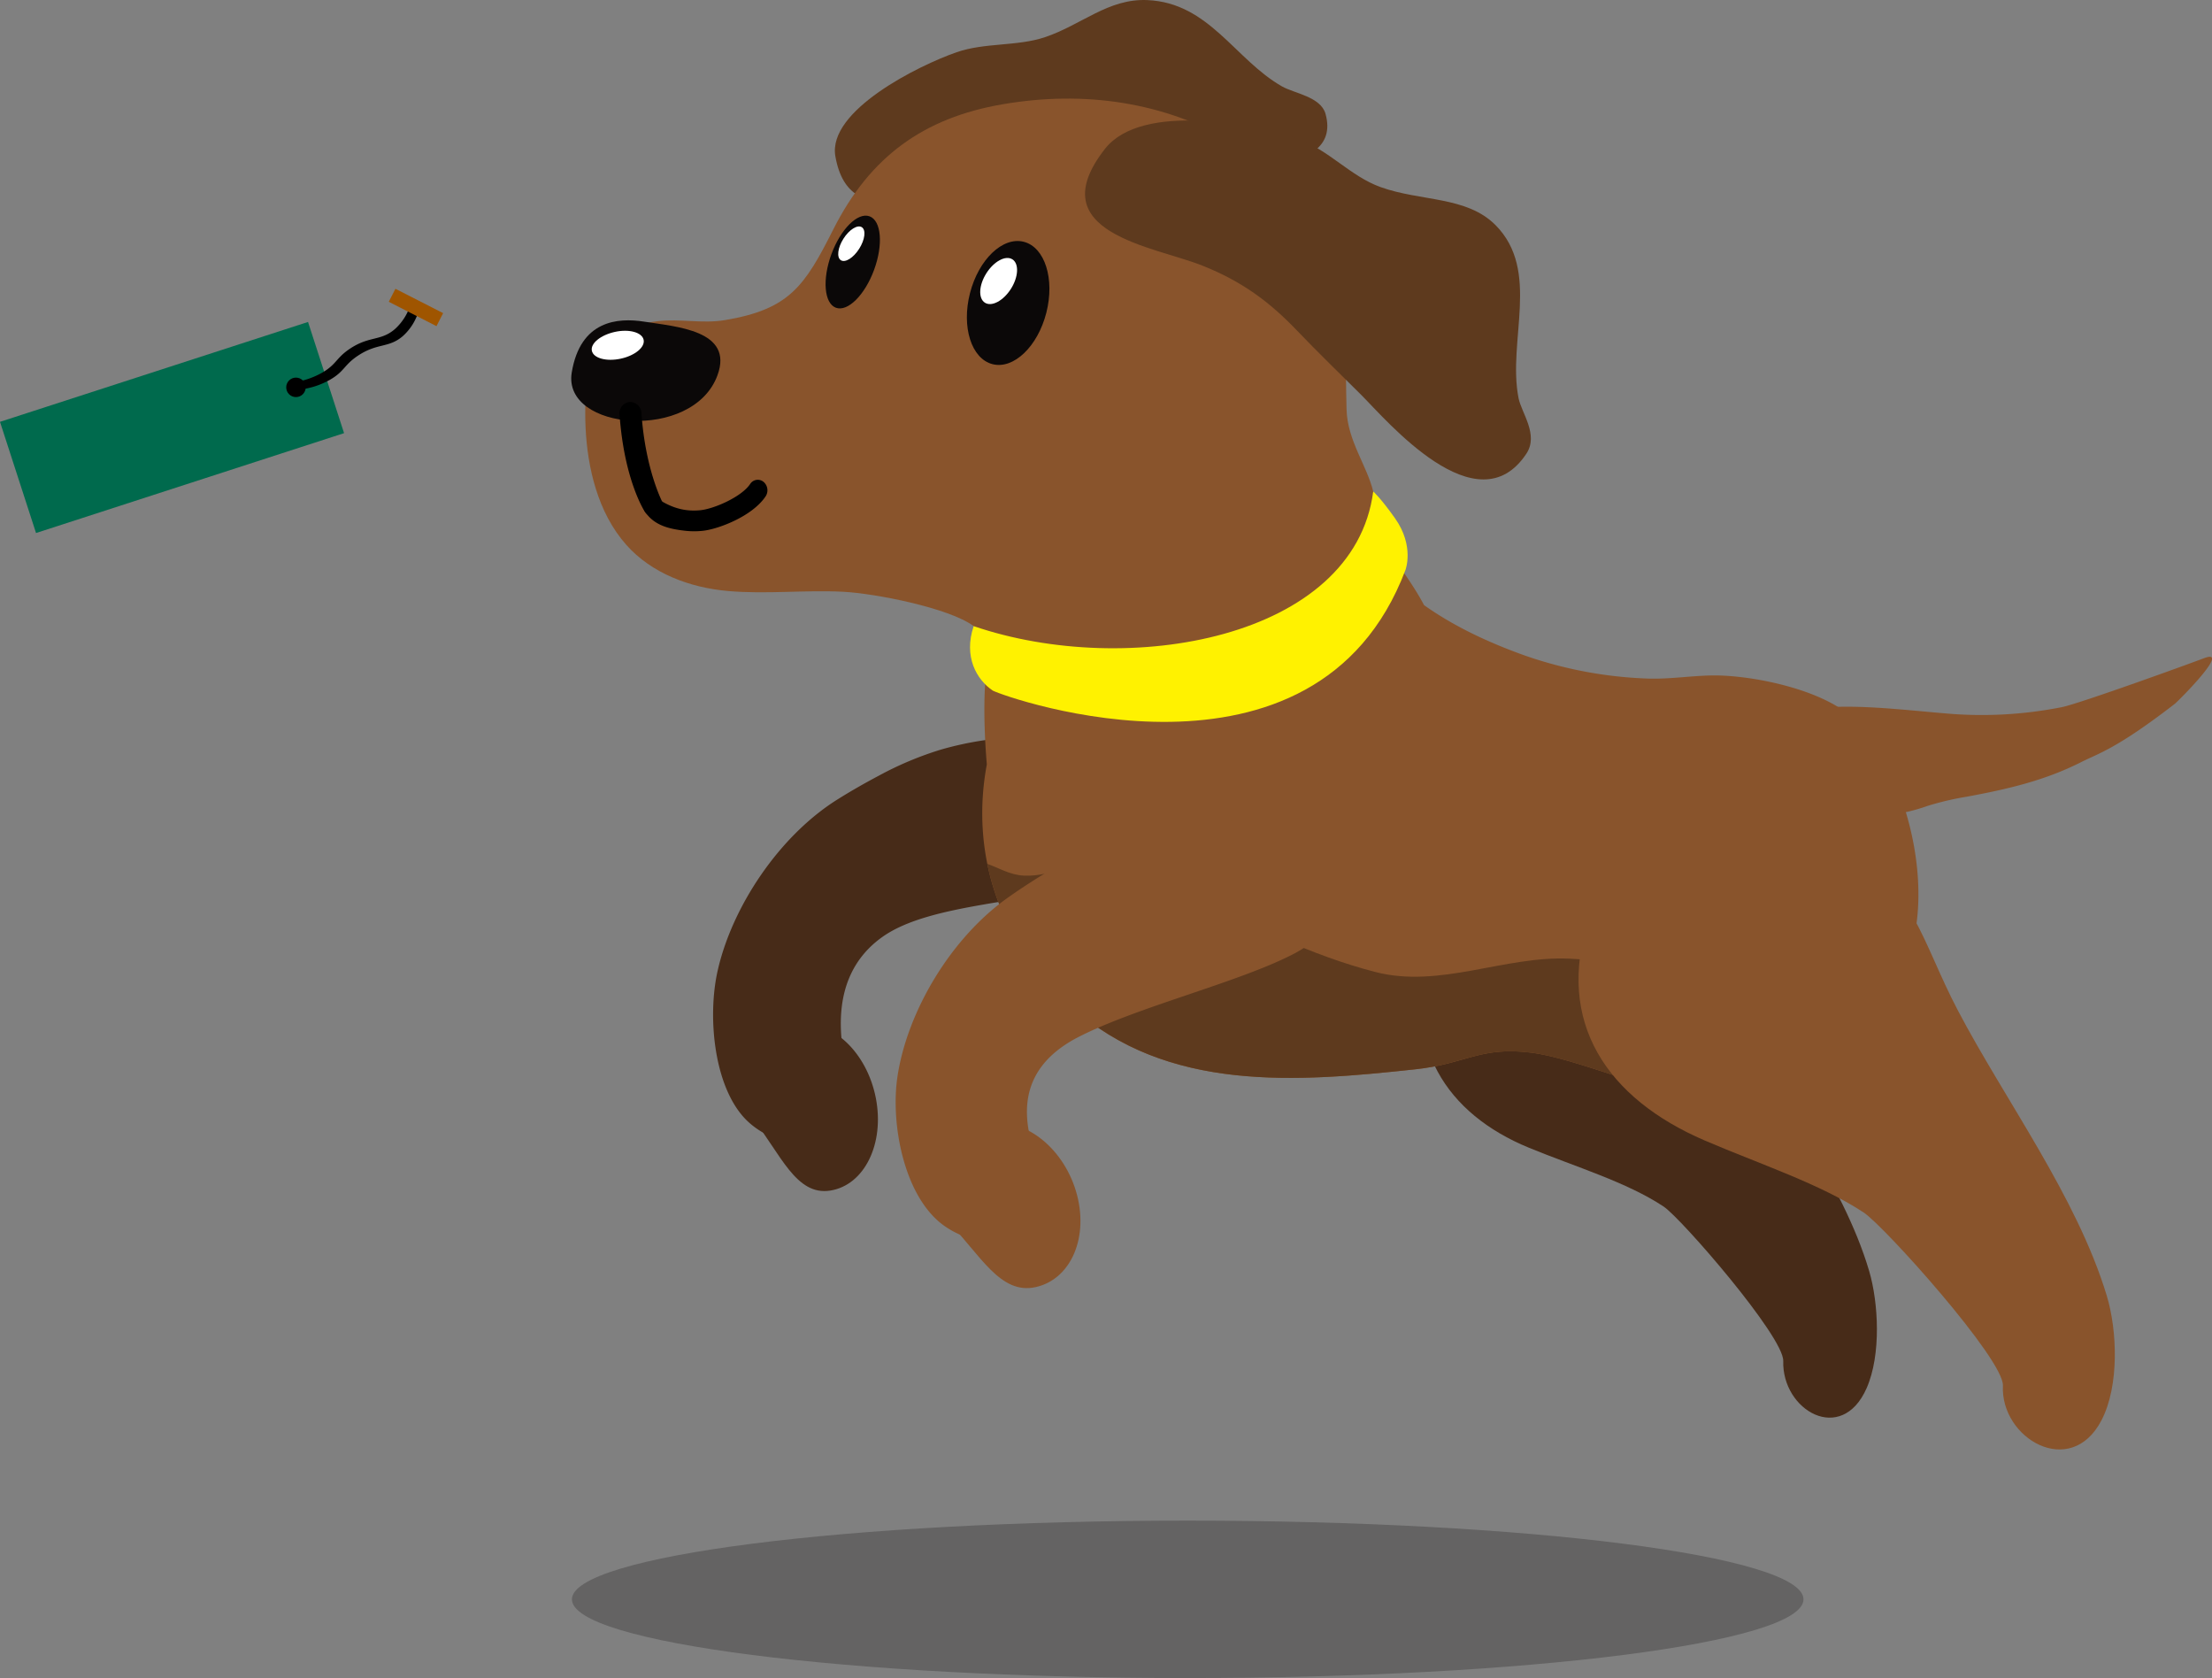
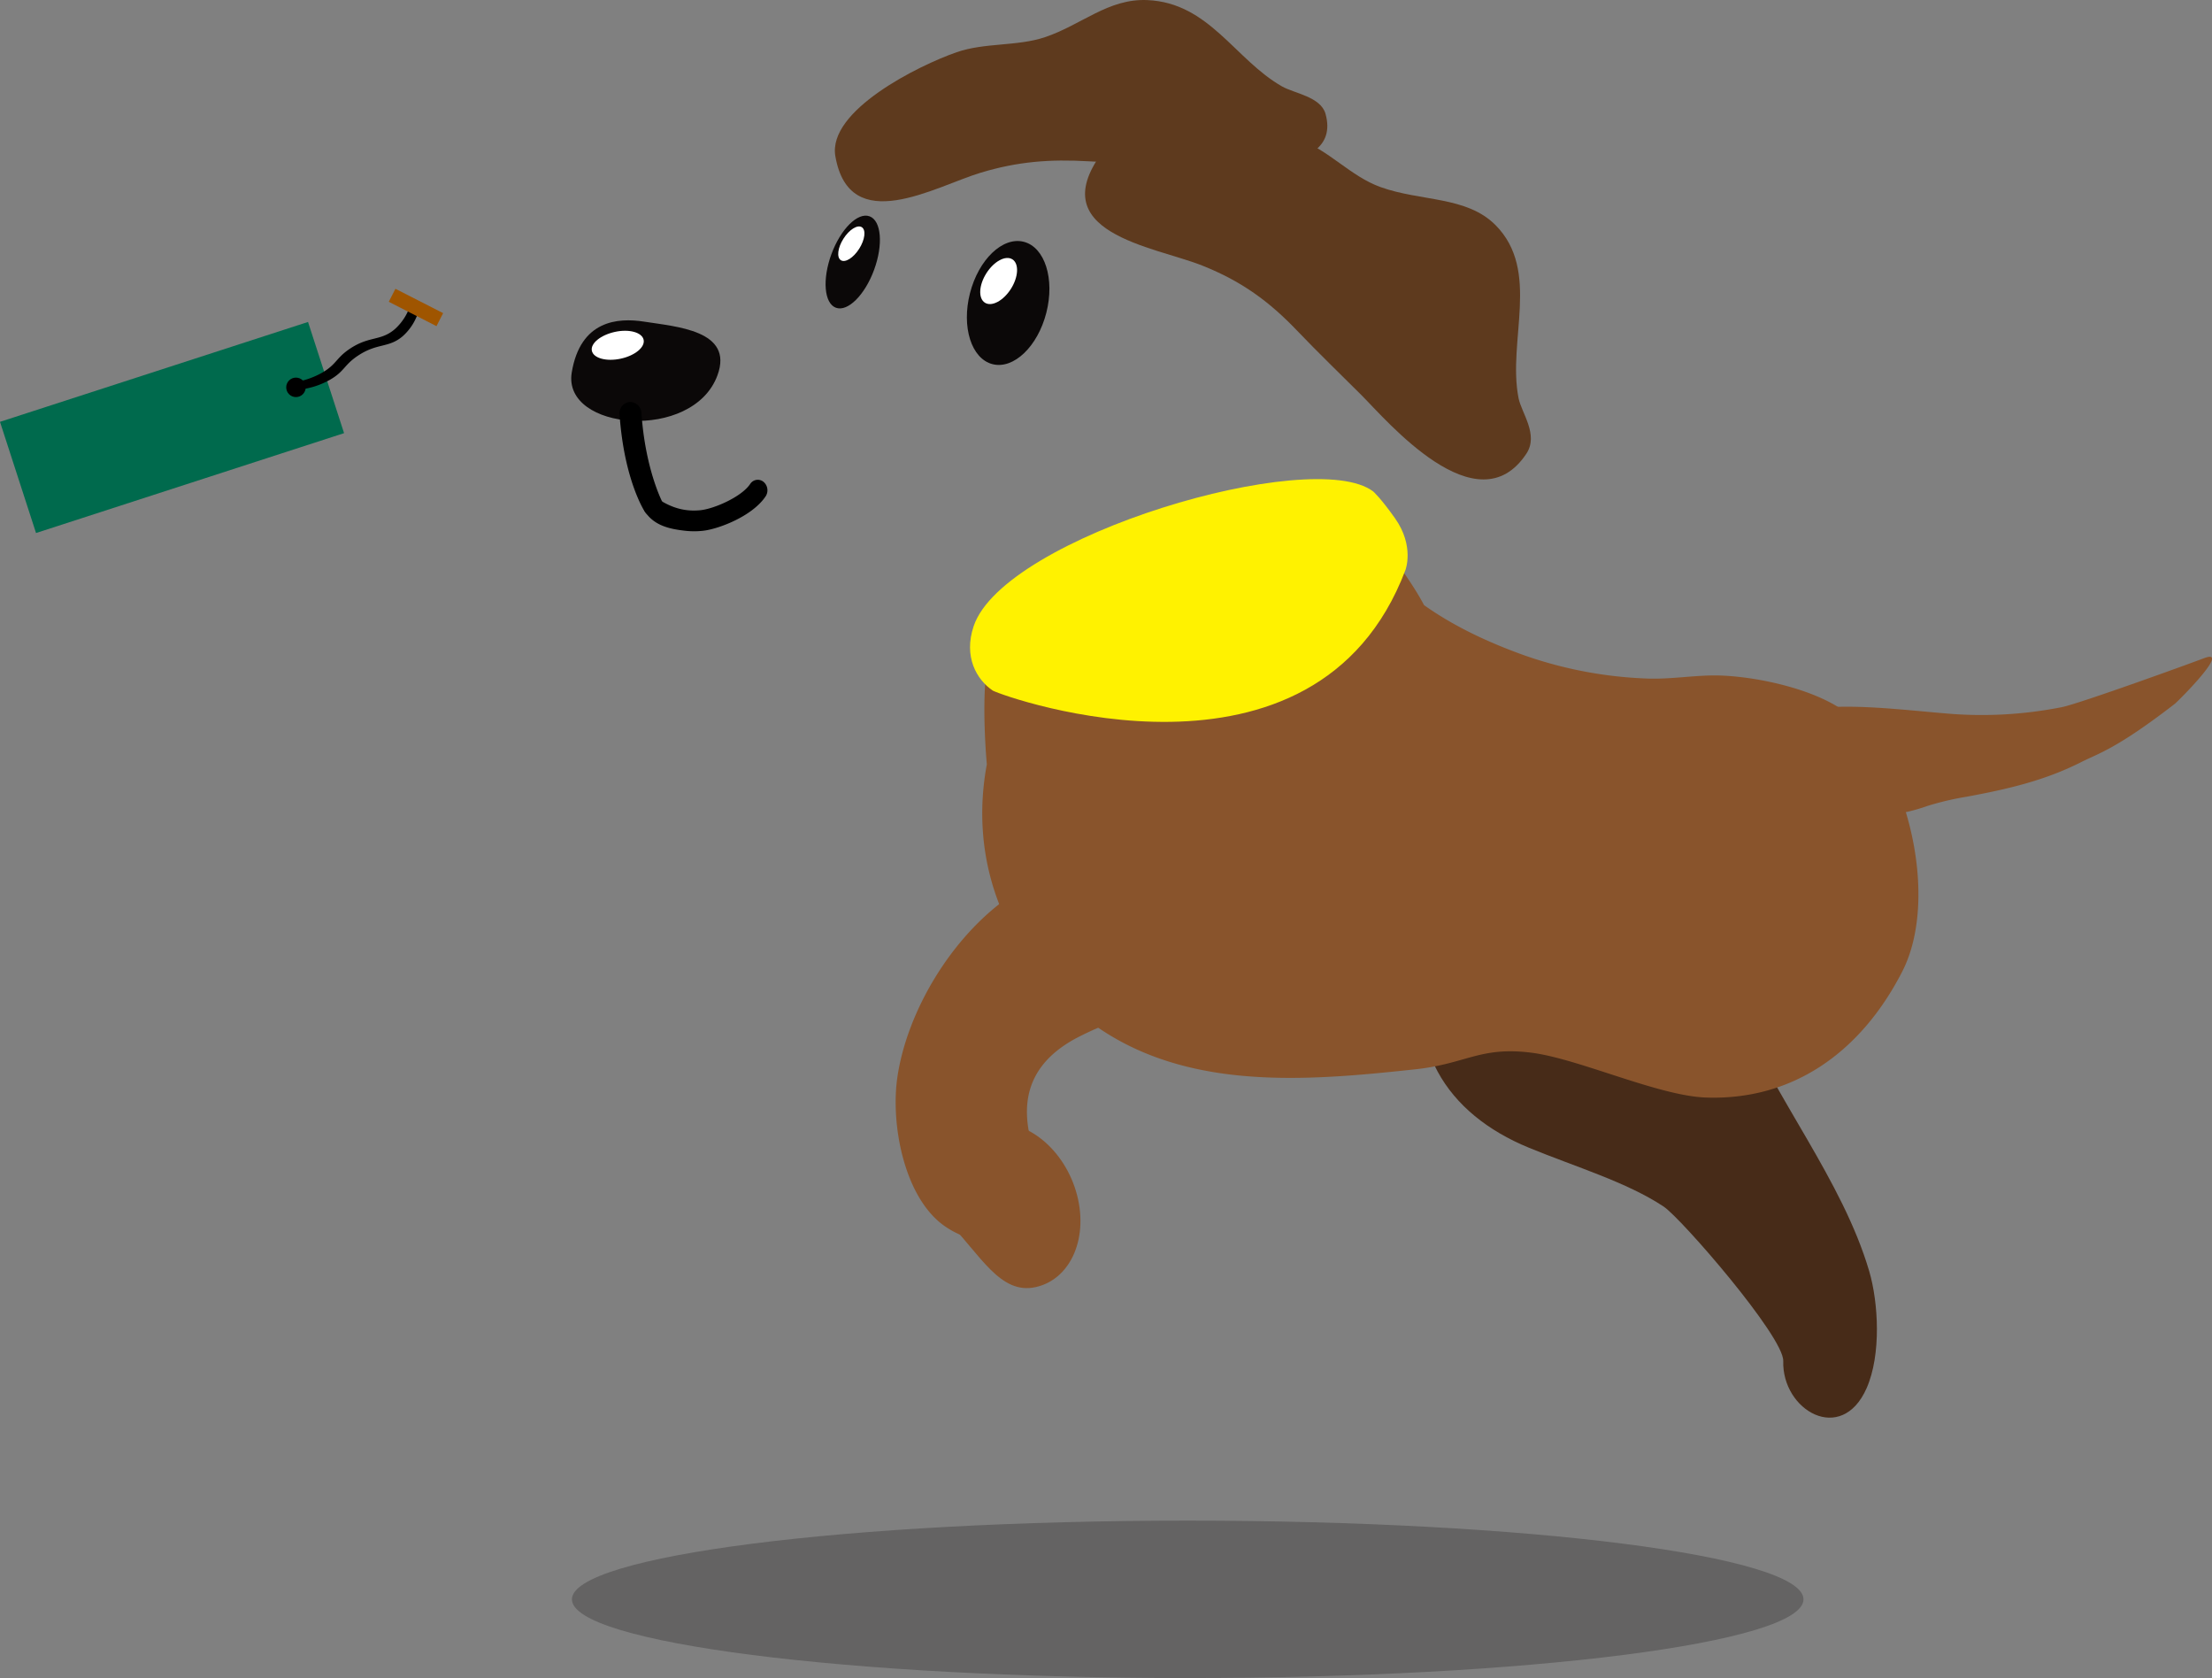
<svg xmlns="http://www.w3.org/2000/svg" id="Ebene_1" data-name="Ebene 1" viewBox="0 0 981.68 744.52">
  <rect x="0" y="0" width="981.68" height="744.52" fill="#808080" stroke="none" />
  <defs>
    <style>.cls-1{fill:#231f20;opacity:0.3;}.cls-2{fill:#472b18;}.cls-3{fill:#89542c;}.cls-4{fill:#5e3a1e;}.cls-5{fill:#fff200;}.cls-6{fill:#0b0808;}.cls-7{fill:#fff;}.cls-8{fill:#006a4d;}.cls-9{fill:#9f5500;}</style>
  </defs>
  <path class="cls-1" d="M808.87,875.1c0,19.28-122.34,34.91-273.28,34.91S262.31,894.38,262.31,875.1s122.35-34.92,273.28-34.92S808.87,855.81,808.87,875.1Z" transform="translate(-8.49 -165.49)" />
-   <path class="cls-2" d="M398.66,509.57c-6.26,3.31-12.44,6.83-18.46,10.6C354.38,536.3,333.43,567.68,327,596.1c-4.81,21.17-1.51,54,14.18,67.69,7.22,6.3,17,9.86,26.22,7.79S384.8,661,385.43,651.05c.47-7.5-2.32-14.68-3.21-22.14-3-24.9,6-39.3,17.91-47.74,21.54-15.28,66.7-14.71,91.06-24.34,17.77-7,22-11.44,14.41-39-9-32.68-56.2-26.66-80-19.61A149,149,0,0,0,398.66,509.57Z" transform="translate(-8.49 -165.49)" />
-   <path class="cls-2" d="M362.49,620.14c-15.17,2.4-32.68,25.24-20.24,41.15,12.74,16.28,19.51,34.84,34.69,32.45s24.22-20.81,20.23-41.13S377.66,617.74,362.49,620.14Z" transform="translate(-8.49 -165.49)" />
-   <path class="cls-2" d="M736.46,549.25c-40.35-23.42-78.52-21.21-94.1,36.18-12,44.07,8.28,74.32,44.58,89.26,20.79,8.55,43.46,15.26,59.86,26.13,7.8,5.17,53.39,57.74,53.09,68.53-.62,21.91,25.83,37.35,37,12.06,6.54-14.88,5.26-37.95,1.14-51.95-11.91-40.41-42.21-77.05-57.42-114.76C768.63,585.13,763.81,565.12,736.46,549.25Z" transform="translate(-8.49 -165.49)" />
+   <path class="cls-2" d="M736.46,549.25c-40.35-23.42-78.52-21.21-94.1,36.18-12,44.07,8.28,74.32,44.58,89.26,20.79,8.55,43.46,15.26,59.86,26.13,7.8,5.17,53.39,57.74,53.09,68.53-.62,21.91,25.83,37.35,37,12.06,6.54-14.88,5.26-37.95,1.14-51.95-11.91-40.41-42.21-77.05-57.42-114.76C768.63,585.13,763.81,565.12,736.46,549.25" transform="translate(-8.49 -165.49)" />
  <path class="cls-3" d="M881.19,519a127,127,0,0,0-17.44,4.12,75.25,75.25,0,0,1-19.67,4.19c-25.14,1.63-71.84-.92-62.52-28.12.08-.24.17-.48.26-.73,6.84-18.54,33.79-20.13,55-19.21,12.71.55,25.26,2,37.9,3a182.69,182.69,0,0,0,48.77-3c7.79-1.53,57.63-19.61,63.18-21.74,12.38-4.73-11.62,19.18-13,20.26-25.91,20-33.59,21.83-41.58,25.87C916,511.77,899.77,515.58,881.19,519Z" transform="translate(-8.49 -165.49)" />
  <path class="cls-3" d="M830.65,484C817.31,471.5,787,465.2,769.44,465.17c-10,0-20.43,1.87-30.94,1.34a184.59,184.59,0,0,1-53.4-10.21c-15.78-5.65-31.19-12.78-44.63-22.33-.24-.45-.47-.9-.72-1.35-5.18-9.42-12.15-18.31-17-25.57-1.2-1.79-2.33-3.57-3.45-5.34-50,79.85-140.25,60.35-172.79,50a130.1,130.1,0,0,1-.62,14.71c-1,11.35-.47,26.32.55,38.22-7.06,37.89,4,77.24,37.49,107.42,42.55,38.39,100.57,33.49,152.75,27.86,22.48-2.43,28.66-10.19,51.29-7.38,21,2.61,56.31,19.14,77.55,19.91,37.64,1.36,68.24-19.08,87.12-55.77C869.22,564.51,855.39,507.13,830.65,484Z" transform="translate(-8.49 -165.49)" />
-   <path class="cls-4" d="M765.7,612.46c-13.1-16-41.58-20.76-60.81-21.63-28.76-1.29-57.45,13.33-86.08,5.91-28.27-7.33-55.87-20.71-81.36-34.85-12.64-7-22.21-11-37.15-13S476,554.54,463,554c-6.37-.26-11.82-3.73-16.35-5.21,4.69,22.9,16.77,44.81,37.25,63.27,42.55,38.39,100.57,33.49,152.75,27.86,22.48-2.43,28.66-10.19,51.29-7.38,21,2.61,56.31,19.14,77.55,19.91,1.73.06,3.45.07,5.16,0C776,639.3,775.92,624.94,765.7,612.46Z" transform="translate(-8.49 -165.49)" />
-   <path class="cls-3" d="M826.22,540.88c-47.53-27.78-93-28-112.61,32.17-15.09,46.23,8.4,79.93,51.29,98.4,24.55,10.55,51.38,19.29,70.67,32,9.18,6.06,62.38,65.35,61.81,76.85-1.16,23.36,30,41.67,43.71,15.42,8.07-15.44,7-40.16,2.36-55.4-13.37-44-45.16-86.74-66.06-126.51C861.06,582.75,858.44,559.72,826.22,540.88Z" transform="translate(-8.49 -165.49)" />
  <path class="cls-3" d="M475.12,551.25c-6.33,3.77-12.57,7.75-18.61,12-25.91,18-45.34,50.93-49.71,79.77-3.25,21.47,3.09,54,20.87,66.43,8.19,5.73,18.82,8.54,28.42,5.77s17.53-11.85,17.33-21.84c-.16-7.51-27.8-46.47,13.65-67.76,24.28-12.47,65.1-22.77,90-34.21,18.18-8.35,22.29-13.08,11.85-40-12.37-31.91-61.77-22.33-86.29-13.5A159.54,159.54,0,0,0,475.12,551.25Z" transform="translate(-8.49 -165.49)" />
  <path class="cls-3" d="M446.46,664.25c-15.83,3.55-32.36,27.65-17.82,42.57,14.88,15.28,23.66,33.28,39.51,29.74S492,714,486,694,462.3,660.72,446.46,664.25Z" transform="translate(-8.49 -165.49)" />
  <path class="cls-4" d="M530.16,238.69c-12.79-.53-25.59-.86-38.39-1.63-17.38-1-31.55.08-48.06,5.06-20.22,6.09-58.19,28.86-64.49-7.31-3.53-20.22,36.83-40.24,53.8-46.14,12.5-4.35,26.87-2.54,39.22-6.68,16.32-5.48,28.09-17.24,45.5-16.46,27.42,1.23,38.81,26.43,59.73,38.32,5.38,3.06,17.17,4.57,19.28,12.14C605.16,246,545.27,239.31,530.16,238.69Z" transform="translate(-8.49 -165.49)" />
  <path class="cls-5" d="M627.62,395.48c-6.47-9.15-9.7-11.93-9.7-11.93s0,0,0,0c-26.77-20.37-163.76,19.77-177.31,59.72-4.59,13.59,1.29,23.79,8.5,28.64,6,3.13,143.25,51.64,183.1-53.49C632.21,418.45,636.34,407.83,627.62,395.48Z" transform="translate(-8.49 -165.49)" />
-   <path class="cls-3" d="M617.92,383.58c-2.72-11.43-11.42-22.54-11.83-36.35-.61-20.21.63-39.34-5.42-58.79-9.3-29.86-20.57-45.3-44.32-59.39-30.87-18.31-66.53-23.52-102.88-17.3-35,6-58.86,23.17-75.18,55.55-12.7,25.2-19.49,35.46-48.2,40.24-9.85,1.65-19.79-.73-29.65.44-8.05,1-24.86,4.22-28.47,11.78-3.29,6.89-11.13,58.66,14.47,87.48,11.28,12.7,28.25,19,45.17,20.48s34-.52,50.93.32c14.23.7,47.34,7.21,58.07,15.26C509,466.66,609.38,448.94,617.92,383.58Z" transform="translate(-8.49 -165.49)" />
  <path class="cls-4" d="M612.63,340.73c-9.45-9.43-19.09-18.7-28.33-28.37-12.53-13.11-24.62-22-42.15-29-21.49-8.61-72.58-14.43-43.27-51.83,16.38-20.9,66.7-10.9,85.48-4.4,13.85,4.78,23.31,16.51,36.83,21.37,17.88,6.43,38.15,3.95,51,16.85,20.17,20.32,5.2,51.29,10.23,76.78,1.29,6.56,9,16.18,3.53,24.57C664.09,399.89,623.8,351.88,612.63,340.73Z" transform="translate(-8.49 -165.49)" />
  <path class="cls-6" d="M326.9,332c-10.83,29.57-68.89,24.63-64.68-1.17,3.8-23.27,20.48-24.43,32-22.65C308.51,310.44,334.25,312,326.9,332Z" transform="translate(-8.49 -165.49)" />
  <path class="cls-7" d="M283.91,324.64c-6.34,1.35-12.05-.22-12.75-3.5s3.88-7,10.22-8.39,12.05.22,12.75,3.5S290.25,323.29,283.91,324.64Z" transform="translate(-8.49 -165.49)" />
  <path d="M293.56,387.41c.3-2.09,3-2,3.1-3.19l.31.22.34-.15,0,.38c6.77,5,13.24,8.07,22,7.2,6.06-.61,18.29-5.9,22.12-11.67a4,4,0,0,1,5.87-.95,4.9,4.9,0,0,1,1,6.42c-5.92,8.93-21.16,14.65-28,15.34a36.09,36.09,0,0,1-7.5,0c-7.33-.8-14-2.34-18.13-8.58a11.27,11.27,0,0,1-1.07-4.52A3.68,3.68,0,0,1,293.56,387.41Z" transform="translate(-8.49 -165.49)" />
  <path d="M297.62,394.58a4.58,4.58,0,0,0,3.77-.79c2.18-1.61,2.91-2.55,1.38-4.92-.17-.26-7.87-14.73-9.61-40.11a5.12,5.12,0,0,0-5.21-4.92,5,5,0,0,0-4.51,5.48c2,28.74,10.78,42.52,11.16,43.1A5,5,0,0,0,297.62,394.58Z" transform="translate(-8.49 -165.49)" />
  <path class="cls-6" d="M472.85,304.25c-3.83,15-14.52,25.21-23.89,22.81s-13.84-16.48-10-31.47,14.53-25.21,23.88-22.82S476.68,289.26,472.85,304.25Z" transform="translate(-8.49 -165.49)" />
  <path class="cls-7" d="M457.15,293.63c-3.37,5.31-8.53,8.08-11.55,6.17s-2.73-7.76.64-13.07,8.53-8.08,11.54-6.18S460.51,288.31,457.15,293.63Z" transform="translate(-8.49 -165.49)" />
  <path class="cls-6" d="M396.4,285.24c-4.12,11.2-11.71,18.71-16.93,16.79s-6.12-12.57-2-23.77,11.72-18.72,16.94-16.79S400.53,274,396.4,285.24Z" transform="translate(-8.49 -165.49)" />
  <path class="cls-7" d="M389.81,275.84c-2.56,4.05-6.2,6.34-8.14,5.11s-1.43-5.5,1.13-9.54,6.21-6.34,8.15-5.12S392.37,271.79,389.81,275.84Z" transform="translate(-8.49 -165.49)" />
  <rect class="cls-8" x="12.99" y="329.24" width="143.71" height="51.86" transform="translate(-113.88 -122.03) rotate(-17.96)" />
  <path d="M138,335.22a35.54,35.54,0,0,0,13.37-4.33c6.54-3.74,6.16-6.51,12.43-10.69,8.67-5.77,13.59-3.26,19.91-8.67a24.17,24.17,0,0,0,7.35-12.37l3.53,3.11a24.11,24.11,0,0,1-7.35,12.37c-6.32,5.4-11.23,2.89-19.9,8.67-6.27,4.17-5.9,6.95-12.44,10.69a35.5,35.5,0,0,1-13.36,4.33Z" transform="translate(-8.49 -165.49)" />
  <rect class="cls-9" x="181.2" y="298.67" width="23.77" height="6.48" transform="translate(149.87 -220.27) rotate(27.04)" />
  <circle cx="131.34" cy="171.86" r="4.32" />
</svg>